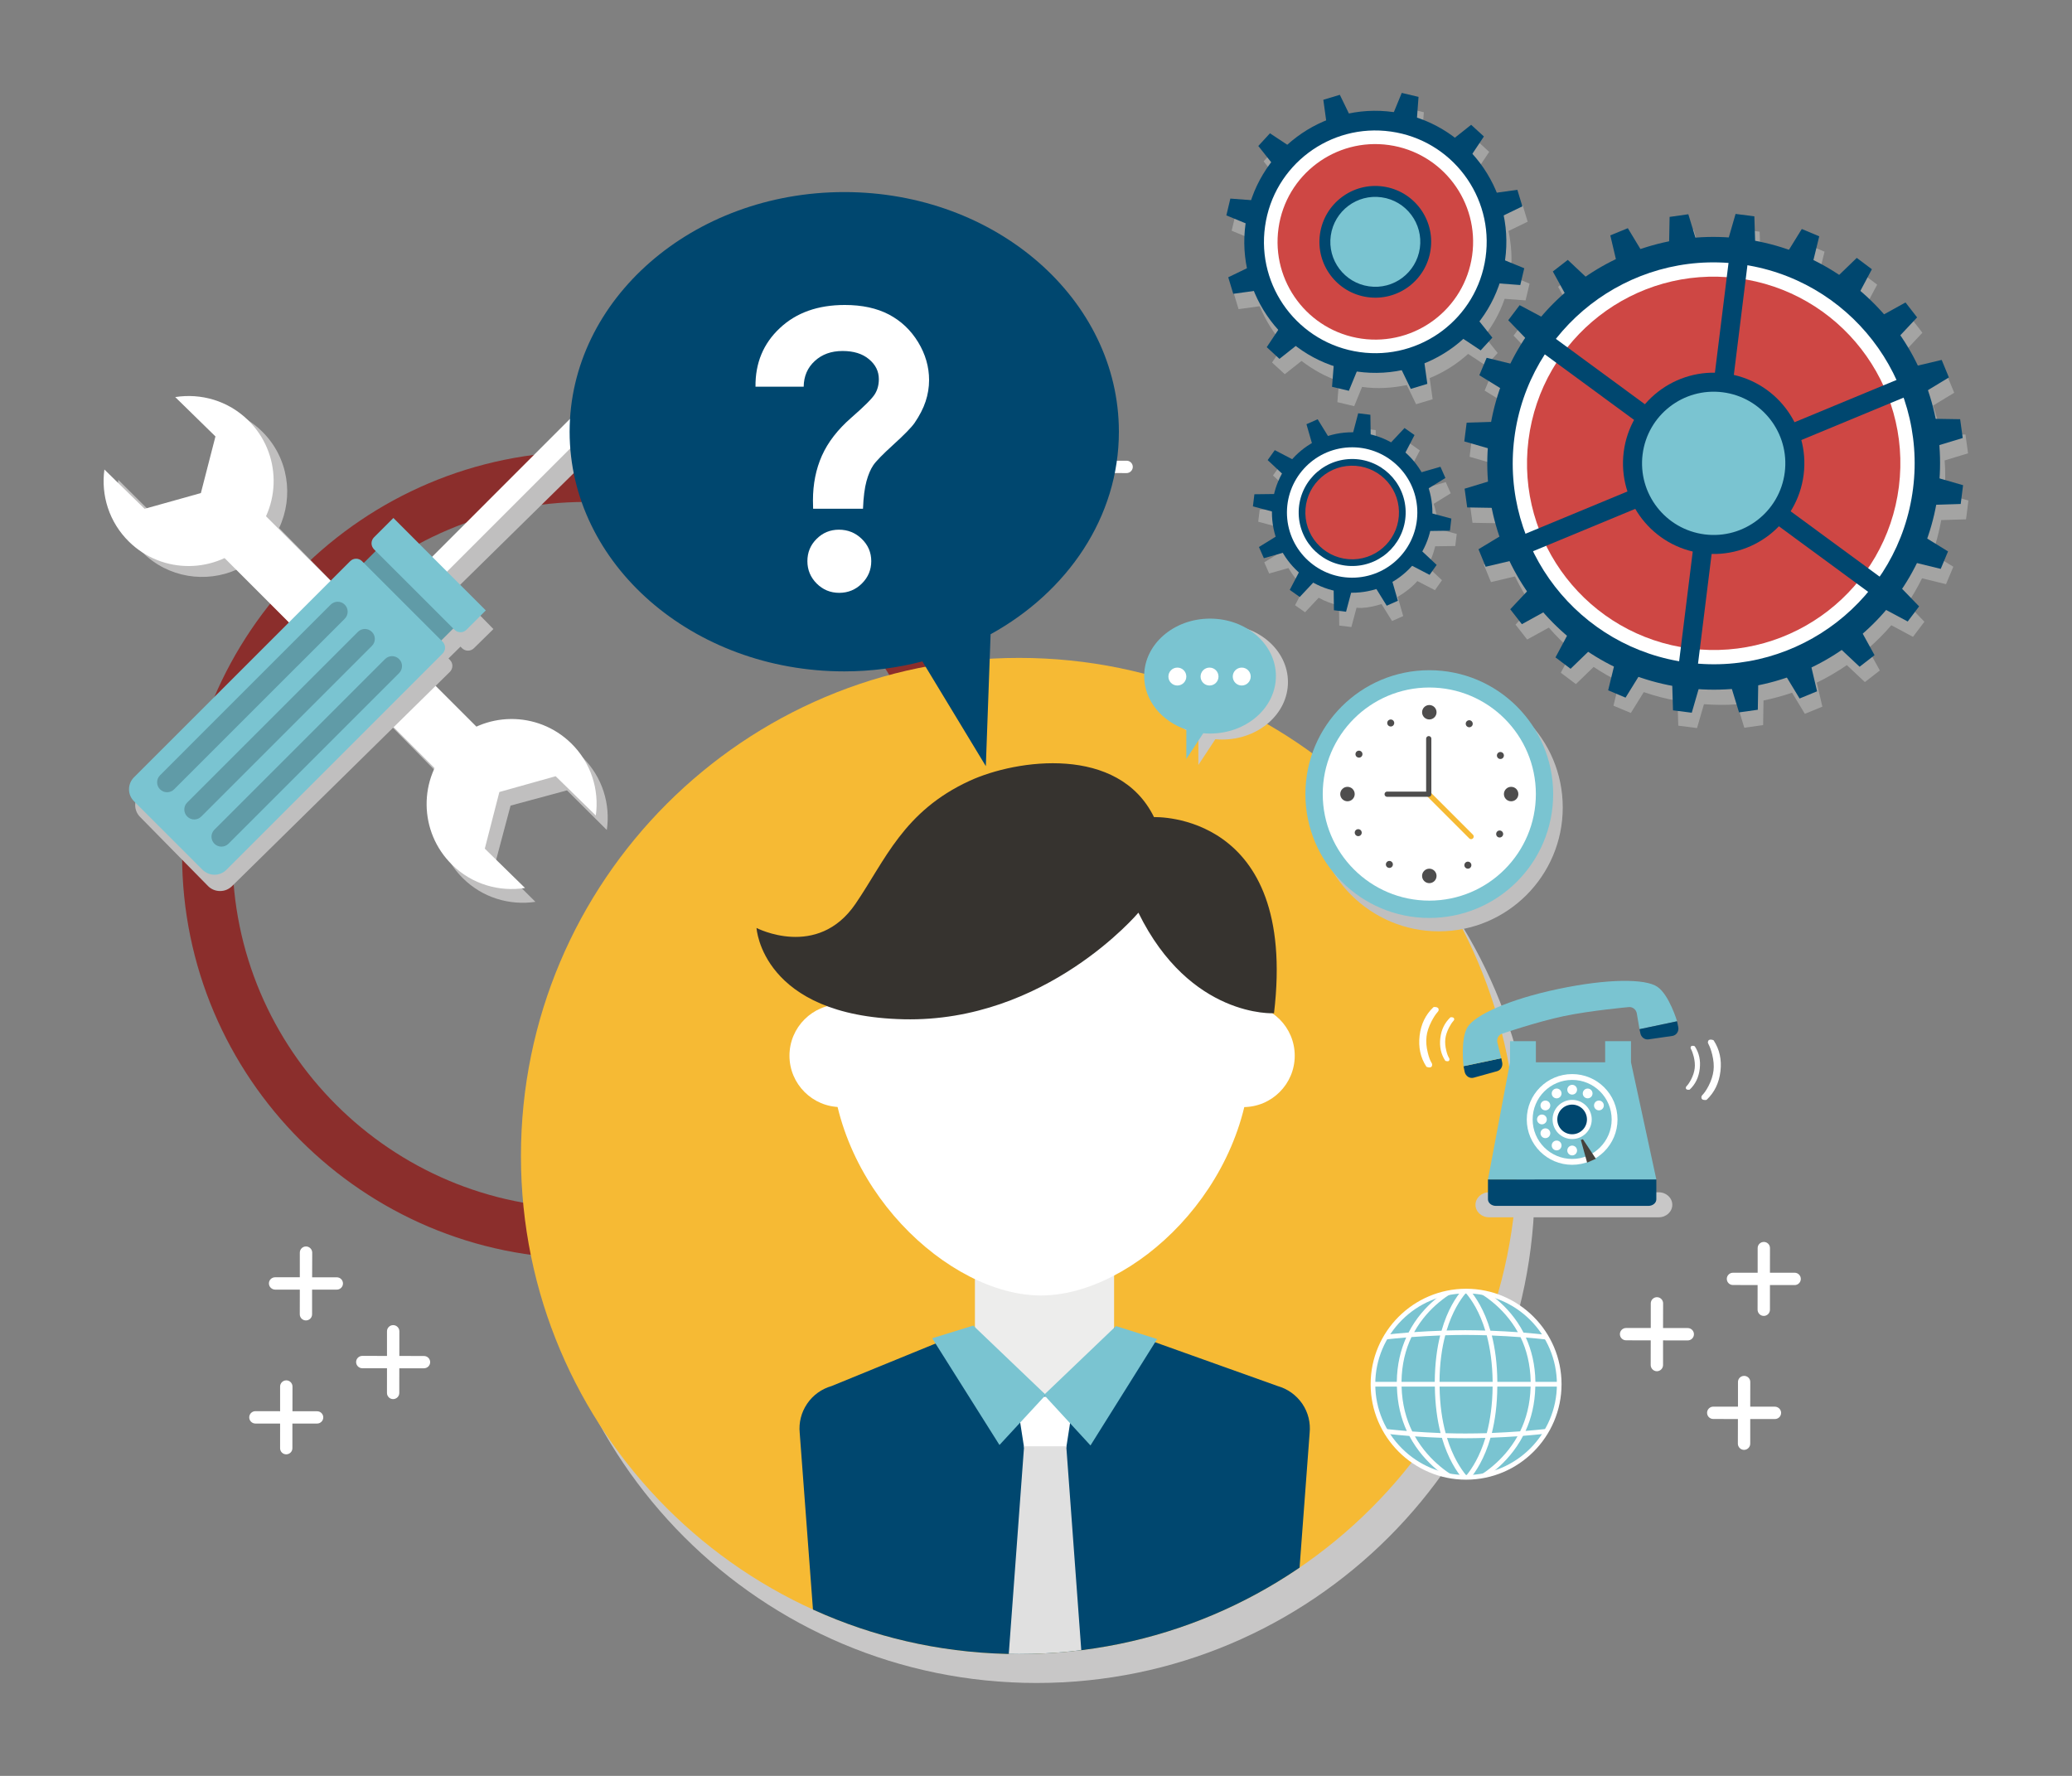
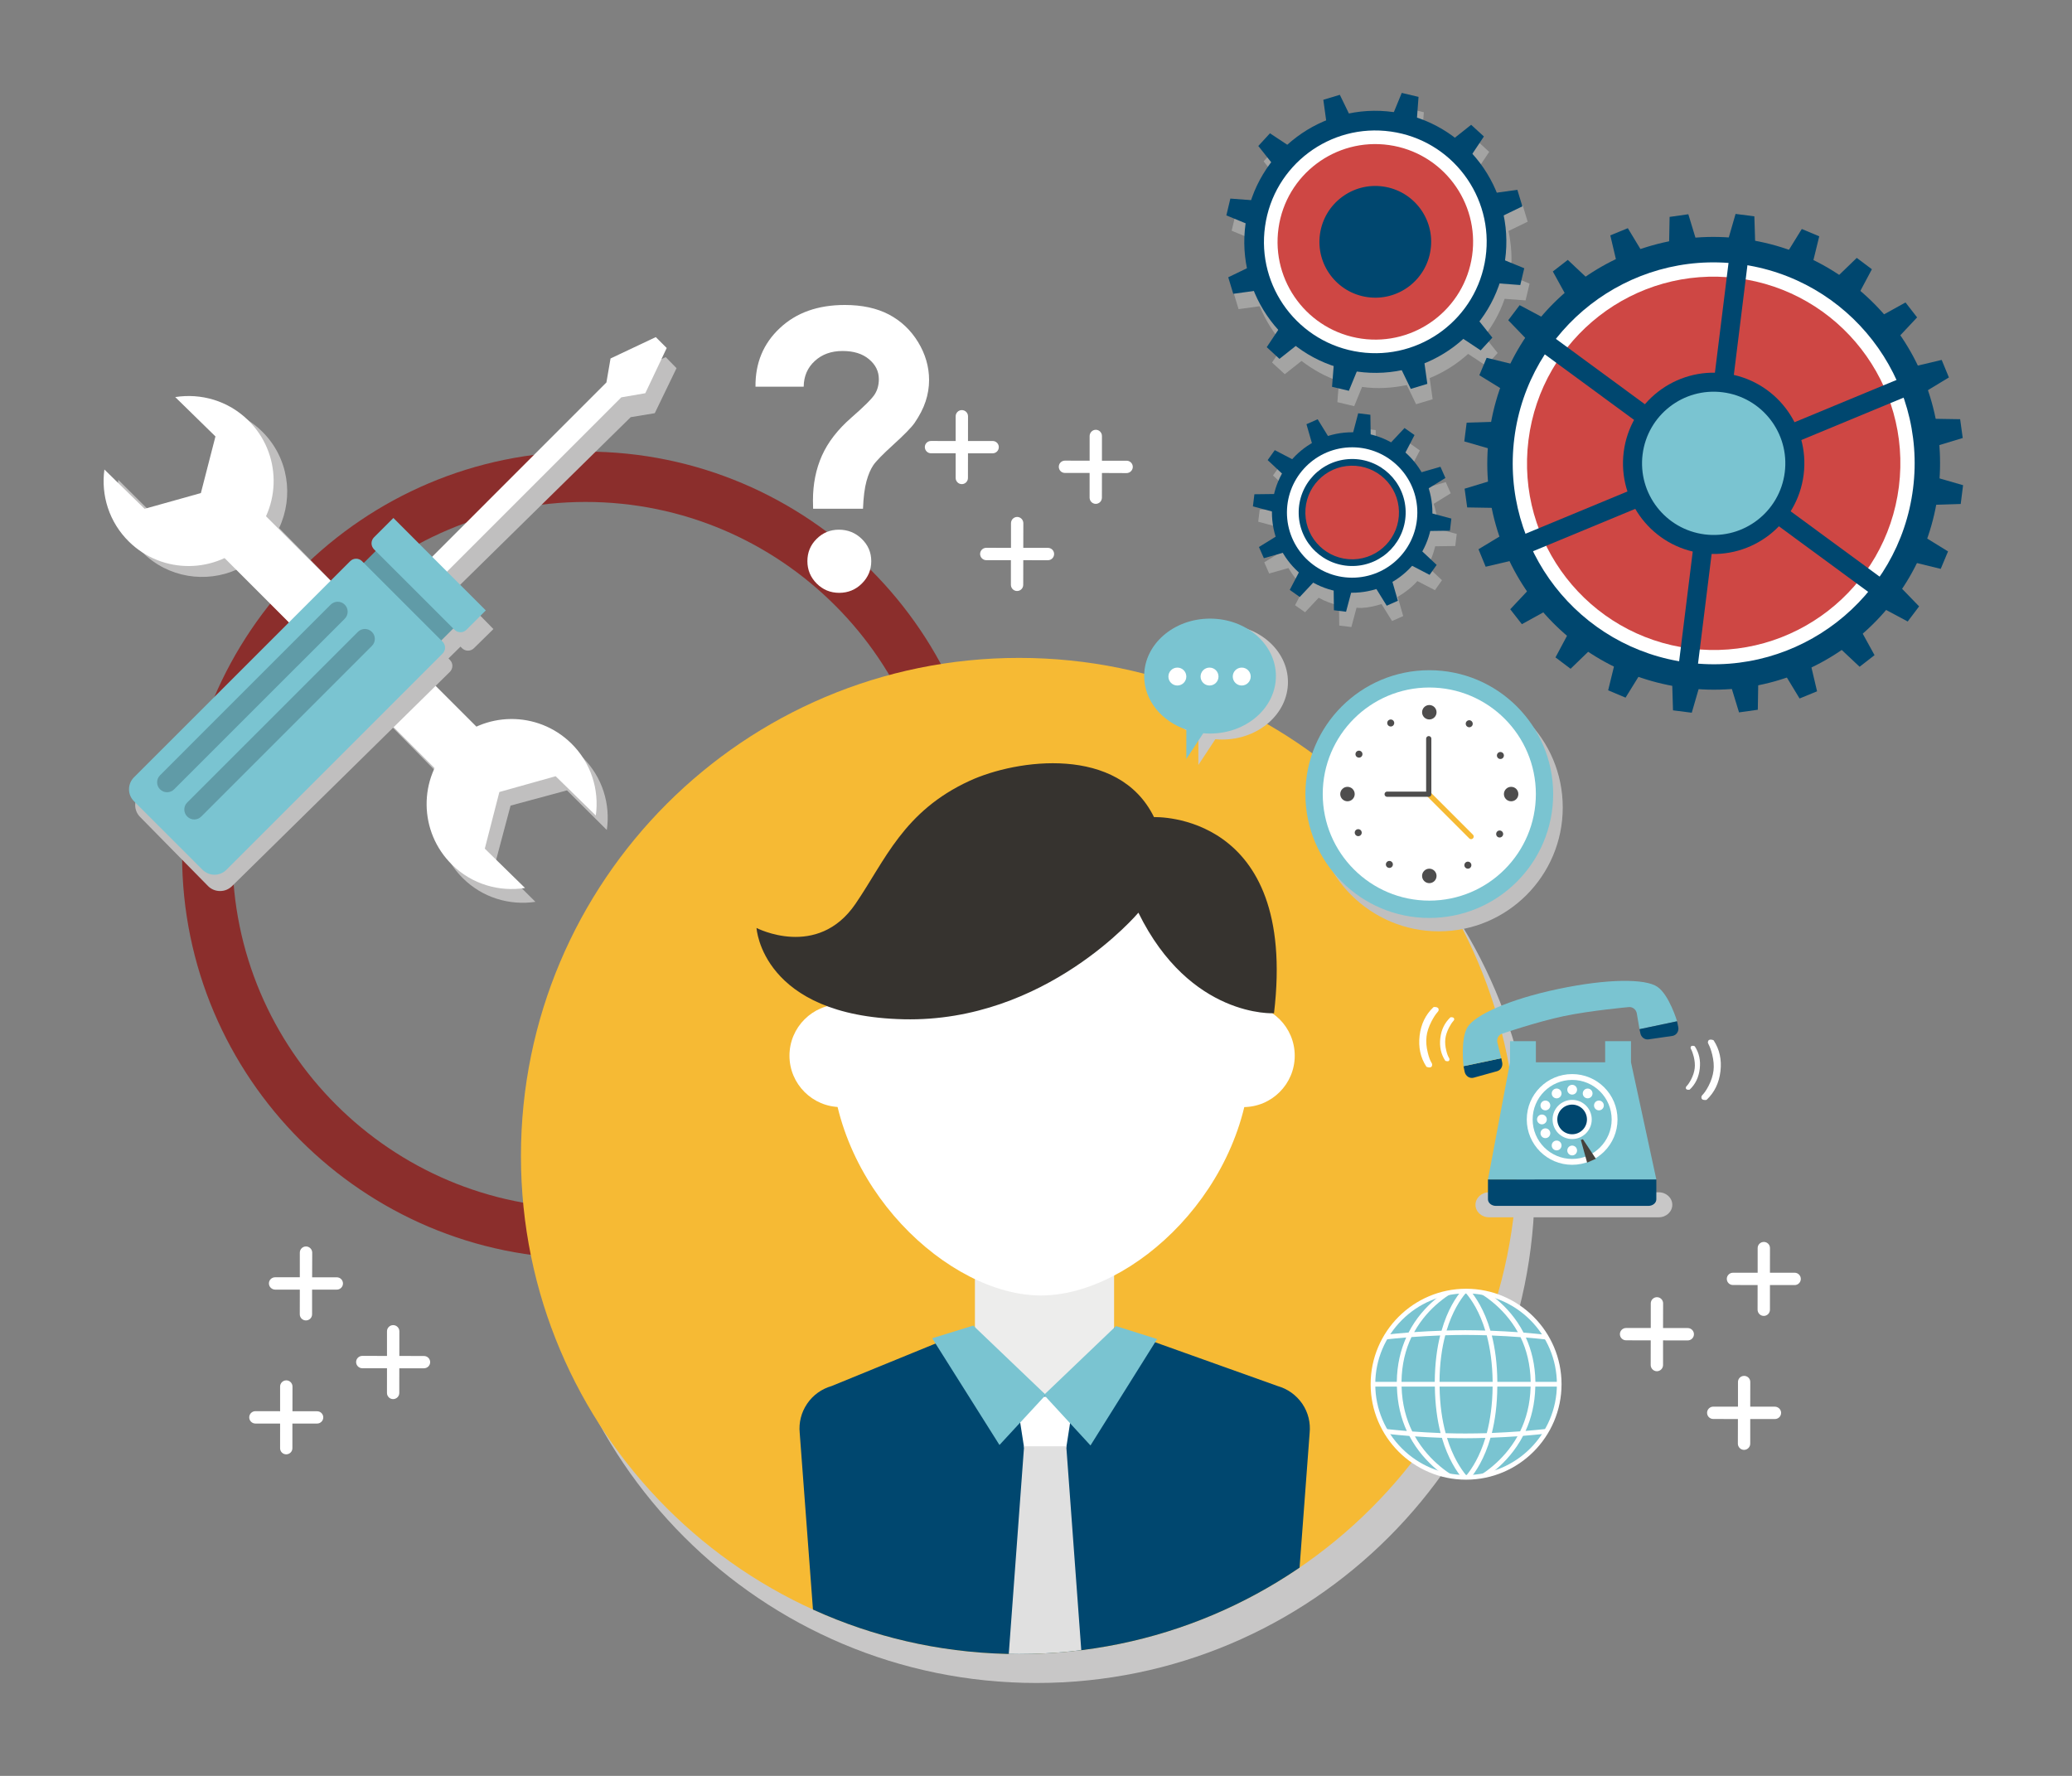
<svg xmlns="http://www.w3.org/2000/svg" xmlns:xlink="http://www.w3.org/1999/xlink" version="1.1" id="图层_1" x="0px" y="0px" width="198.425px" height="170.079px" viewBox="0.787 64.961 198.425 170.079" enable-background="new 0.787 64.961 198.425 170.079" xml:space="preserve">
  <rect x="0.787" y="64.961" width="198.425" height="170.079" fill="#808080" stroke="none" />
  <g>
    <g>
      <path fill="#A4A4A3" d="M138.46,115.156c-0.031-0.681-0.179-1.322-0.373-1.945l1.628-1.005l-0.474-1.072l-1.844,0.531    c-0.411-0.707-0.908-1.351-1.512-1.886l0.874-1.678l-0.957-0.679l-1.303,1.39c-0.603-0.334-1.254-0.576-1.941-0.741l-0.027-1.918    l-1.166-0.14l-0.491,1.85c-0.15,0-0.295-0.032-0.446-0.024c-0.681,0.032-1.322,0.18-1.941,0.373l-1.004-1.627l-1.072,0.474    l0.529,1.84c-0.706,0.414-1.351,0.908-1.89,1.513l-1.672-0.872l-0.683,0.956l1.39,1.303c-0.334,0.603-0.577,1.254-0.739,1.942    l-1.922,0.024l-0.142,1.163l1.853,0.494c-0.001,0.15-0.032,0.296-0.024,0.445c0.032,0.683,0.18,1.327,0.374,1.947l-1.626,1.002    l0.471,1.072l1.846-0.526c0.412,0.702,0.906,1.346,1.51,1.881l-0.876,1.683l0.957,0.673l1.306-1.39    c0.601,0.334,1.257,0.581,1.944,0.741l0.024,1.923l1.163,0.141l0.493-1.85c0.15,0,0.296,0.032,0.448,0.022    c0.682-0.031,1.324-0.177,1.946-0.373l1.007,1.624l1.069-0.472l-0.529-1.842c0.703-0.412,1.348-0.908,1.886-1.511l1.681,0.871    l0.676-0.953l-1.391-1.308c0.335-0.603,0.578-1.254,0.741-1.942l1.922-0.027l0.138-1.158l-1.851-0.496    C138.439,115.451,138.468,115.305,138.46,115.156z" />
-       <path fill="#A4A4A3" d="M189.065,114.698l0.226-1.799l-2.28-0.656c0.072-1.072,0.088-2.141,0.005-3.187l2.242-0.681l-0.248-1.797    l-2.36-0.036c-0.187-0.935-0.44-1.845-0.746-2.736l2.029-1.23l-0.692-1.676l-2.297,0.543c-0.484-1.007-1.049-1.968-1.68-2.886    l1.622-1.731l-1.11-1.431l-2.074,1.15c-0.698-0.799-1.446-1.555-2.254-2.244l1.106-2.08l-1.447-1.092l-1.701,1.644    c-0.782-0.523-1.6-0.992-2.454-1.417l0.562-2.293l-1.67-0.702l-1.237,2c-1.038-0.366-2.121-0.637-3.232-0.842l-0.074-2.37    l-1.798-0.23l-0.661,2.279c-1.072-0.07-2.139-0.084-3.184-0.003l-0.681-2.242l-1.794,0.252l-0.044,2.355    c-0.934,0.187-1.844,0.443-2.736,0.746l-1.22-2.019l-1.68,0.686l0.542,2.293c-1.008,0.484-1.969,1.049-2.888,1.678l-1.724-1.622    l-1.432,1.111l1.143,2.073c-0.799,0.699-1.555,1.448-2.245,2.256l-2.076-1.106l-1.092,1.446l1.641,1.702    c-0.522,0.782-0.996,1.603-1.417,2.457l-2.293-0.565l-0.7,1.671l2,1.232c-0.364,1.041-0.638,2.123-0.844,3.234l-2.371,0.075    l-0.224,1.797l2.278,0.659c-0.072,1.074-0.088,2.14-0.005,3.187l-2.244,0.681l0.248,1.797l2.362,0.039    c0.188,0.935,0.442,1.847,0.747,2.738l-2.028,1.225l0.688,1.678l2.298-0.545c0.484,1.01,1.049,1.971,1.678,2.889l-1.623,1.726    l1.114,1.431l2.073-1.143c0.698,0.797,1.447,1.55,2.256,2.242l-1.109,2.079l1.446,1.089l1.701-1.644    c0.785,0.523,1.603,0.995,2.458,1.417l-0.562,2.296l1.666,0.697l1.238-1.998c1.039,0.363,2.122,0.637,3.232,0.842l0.072,2.373    l1.797,0.227l0.661-2.283c1.072,0.072,2.136,0.092,3.181,0.007l0.685,2.247l1.801-0.254l0.039-2.358    c0.933-0.189,1.842-0.441,2.734-0.746l1.225,2.024l1.678-0.688l-0.542-2.298c1.007-0.482,1.967-1.049,2.886-1.678l1.726,1.624    l1.431-1.111l-1.143-2.076c0.798-0.7,1.552-1.446,2.242-2.257l2.077,1.111l1.093-1.448l-1.644-1.702    c0.523-0.782,0.997-1.6,1.418-2.455l2.297,0.562l0.698-1.671l-2.001-1.232c0.364-1.041,0.639-2.124,0.845-3.235L189.065,114.698z" />
      <path fill="#A4A4A3" d="M123.741,97.972l-1.136,1.707l1.219,1.119l1.604-1.271c1.073,0.818,2.264,1.499,3.589,1.942l-0.159,2.005    l1.614,0.385l0.755-1.845c0.004,0,0.008,0,0.011,0.003c1.469,0.208,2.9,0.106,4.274-0.18l0.887,1.837l1.585-0.479l-0.283-2.024    c1.362-0.555,2.596-1.336,3.682-2.318l1.708,1.133l1.121-1.218l-1.276-1.603c0.82-1.072,1.499-2.261,1.942-3.586l2.006,0.15    l0.383-1.608l-1.844-0.755c0-0.005,0.003-0.01,0.004-0.015c0.208-1.467,0.105-2.898-0.177-4.269l1.834-0.889l-0.478-1.585    l-2.026,0.281c-0.555-1.363-1.338-2.595-2.318-3.681l1.139-1.704l-1.223-1.121l-1.602,1.274c-1.074-0.82-2.26-1.499-3.585-1.94    l0.15-2.007l-1.607-0.383l-0.757,1.842c-0.004,0-0.008-0.003-0.012-0.003c-1.466-0.208-2.897-0.106-4.27,0.177l-0.89-1.835    l-1.582,0.477l0.28,2.024c-1.362,0.558-2.595,1.339-3.681,2.318l-1.708-1.131l-1.117,1.215l1.273,1.603    c-0.82,1.075-1.499,2.261-1.944,3.589l-2.005-0.155l-0.384,1.61l1.844,0.76c0,0.005-0.002,0.007-0.002,0.012    c-0.207,1.467-0.104,2.896,0.178,4.269l-1.836,0.886l0.478,1.583l2.025-0.281C121.979,95.652,122.762,96.887,123.741,97.972z" />
    </g>
    <g>
      <g>
        <path fill="#00476F" d="M122.602,114.398c-0.198-4.235,3.077-7.831,7.315-8.029c4.241-0.198,7.839,3.078,8.035,7.315     c0.198,4.242-3.082,7.838-7.319,8.036C126.398,121.914,122.799,118.64,122.602,114.398z" />
        <path fill="#FFFFFF" d="M124.037,114.335c-0.156-3.443,2.505-6.368,5.948-6.528c3.445-0.16,6.364,2.501,6.526,5.945     c0.161,3.444-2.5,6.365-5.943,6.528C127.121,120.439,124.201,117.776,124.037,114.335z" />
        <path fill="#00476F" d="M125.156,114.166c-0.067-2.835,2.171-5.179,4.998-5.244c2.831-0.07,5.182,2.172,5.246,5.002     c0.065,2.829-2.173,5.179-5.006,5.244C127.566,119.231,125.222,116.991,125.156,114.166z" />
        <path fill="#CE4744" d="M125.795,114.149c-0.058-2.474,1.901-4.53,4.376-4.586c2.475-0.058,4.533,1.899,4.586,4.378     c0.06,2.474-1.902,4.528-4.375,4.586C127.907,118.582,125.853,116.623,125.795,114.149z" />
        <g>
          <g>
            <g>
              <polygon fill="#00476F" points="128.501,121.074 130.292,121.297 129.693,123.548 128.531,123.405       " />
              <polygon fill="#00476F" points="130.259,106.79 132.055,107.01 132.022,104.684 130.855,104.541       " />
            </g>
            <g>
              <polygon fill="#00476F" points="123.245,112.268 123.023,114.059 120.772,113.458 120.914,112.296       " />
              <polygon fill="#00476F" points="137.533,114.025 137.309,115.819 139.64,115.786 139.777,114.626       " />
            </g>
          </g>
          <g>
            <g>
              <polygon fill="#00476F" points="123.329,116.127 124.06,117.781 121.821,118.42 121.35,117.349       " />
              <polygon fill="#00476F" points="136.495,110.306 137.223,111.96 139.206,110.737 138.731,109.664       " />
            </g>
            <g>
              <polygon fill="#00476F" points="128.195,107.098 126.544,107.827 125.9,105.587 126.973,105.114       " />
              <polygon fill="#00476F" points="134.011,120.26 132.361,120.991 133.587,122.97 134.655,122.497       " />
            </g>
          </g>
          <g>
            <g>
              <polygon fill="#00476F" points="125.378,119.391 126.849,120.437 125.258,122.134 124.3,121.457       " />
              <polygon fill="#00476F" points="133.7,107.649 135.176,108.691 136.249,106.627 135.292,105.953       " />
            </g>
            <g>
              <polygon fill="#00476F" points="124.927,109.146 123.883,110.619 122.185,109.025 122.867,108.071       " />
              <polygon fill="#00476F" points="136.671,117.468 135.625,118.943 137.692,120.015 138.369,119.062       " />
            </g>
          </g>
        </g>
      </g>
      <g>
        <path fill="#00476F" d="M143.389,106.62c1.495-11.877,12.342-20.293,24.218-18.797c11.878,1.498,20.293,12.344,18.799,24.223     c-1.498,11.877-12.343,20.293-24.217,18.795C150.307,129.347,141.893,118.505,143.389,106.62z" />
        <path fill="#FFFFFF" d="M145.806,106.928c1.329-10.545,10.954-18.017,21.499-16.686c10.545,1.329,18.012,10.957,16.686,21.499     c-1.324,10.545-10.954,18.015-21.496,16.686C151.947,127.098,144.477,117.473,145.806,106.928z" />
        <path fill="#CE4744" d="M147.162,107.103c1.235-9.799,10.175-16.738,19.971-15.504c9.797,1.235,16.736,10.177,15.502,19.971     c-1.235,9.794-10.177,16.734-19.971,15.502C152.867,125.836,145.927,116.895,147.162,107.103z" />
        <rect x="163.945" y="88.907" transform="matrix(0.992 0.123 -0.123 0.992 14.781 -19.505)" fill="#00476F" width="1.824" height="41.337" />
        <rect x="163.95" y="88.917" transform="matrix(0.383 0.924 -0.924 0.383 202.942 -84.68)" fill="#00476F" width="1.824" height="41.329" />
        <rect x="163.946" y="88.913" transform="matrix(-0.592 0.806 -0.806 -0.592 350.779 41.616)" fill="#00476F" width="1.823" height="41.334" />
        <path fill="#00476F" d="M156.281,108.25c0.604-4.76,4.949-8.13,9.705-7.528c4.754,0.598,8.126,4.942,7.527,9.697     s-4.944,8.128-9.701,7.53C159.055,117.349,155.681,113.004,156.281,108.25z" />
        <g>
          <g>
            <g>
              <polygon fill="#00476F" points="160.908,129.834 163.679,130.182 162.799,133.219 161.002,132.991       " />
              <polygon fill="#00476F" points="166.116,88.487 168.891,88.836 168.793,85.679 166.994,85.448       " />
            </g>
            <g>
              <polygon fill="#00476F" points="144.398,105.34 144.052,108.115 141.015,107.236 141.241,105.439       " />
              <polygon fill="#00476F" points="185.745,110.555 185.395,113.328 188.554,113.228 188.781,111.429       " />
            </g>
          </g>
          <g>
            <g>
              <polygon fill="#00476F" points="147.579,121.008 149.291,123.217 146.529,124.74 145.415,123.311       " />
              <polygon fill="#00476F" points="180.504,95.458 182.217,97.662 184.378,95.357 183.268,93.928       " />
            </g>
            <g>
              <polygon fill="#00476F" points="153.226,92.015 151.018,93.73 149.494,90.962 150.925,89.851       " />
              <polygon fill="#00476F" points="178.779,124.938 176.569,126.652 178.872,128.817 180.302,127.706       " />
            </g>
          </g>
          <g>
            <g>
              <polygon fill="#00476F" points="155.541,128.009 158.12,129.091 156.458,131.774 154.791,131.073       " />
              <polygon fill="#00476F" points="171.675,89.58 174.255,90.662 175.007,87.593 173.336,86.892       " />
            </g>
            <g>
              <polygon fill="#00476F" points="146.223,99.981 145.148,102.556 142.455,100.897 143.156,99.228       " />
              <polygon fill="#00476F" points="184.652,116.112 183.57,118.692 186.641,119.442 187.34,117.771       " />
            </g>
          </g>
          <g>
            <g>
              <polygon fill="#00476F" points="145.082,115.924 146.137,118.512 143.062,119.238 142.375,117.563       " />
              <polygon fill="#00476F" points="183.659,100.159 184.718,102.749 187.423,101.109 186.732,99.431       " />
            </g>
            <g>
              <polygon fill="#00476F" points="158.308,89.516 155.722,90.575 154.997,87.502 156.676,86.814       " />
              <polygon fill="#00476F" points="174.074,128.093 171.485,129.152 173.123,131.856 174.799,131.169       " />
            </g>
          </g>
          <g>
            <g>
              <polygon fill="#00476F" points="151.235,125.134 153.467,126.812 151.194,129.011 149.748,127.921       " />
              <polygon fill="#00476F" points="176.329,91.856 178.563,93.538 180.048,90.748 178.6,89.659       " />
            </g>
            <g>
              <polygon fill="#00476F" points="149.101,95.671 147.417,97.907 145.223,95.631 146.316,94.187       " />
              <polygon fill="#00476F" points="182.377,120.769 180.695,122.996 183.477,124.483 184.571,123.035       " />
            </g>
          </g>
          <g>
            <g>
              <polygon fill="#00476F" points="144.065,110.846 144.457,113.611 141.293,113.558 141.045,111.764       " />
              <polygon fill="#00476F" points="185.338,105.059 185.726,107.824 188.748,106.909 188.5,105.109       " />
            </g>
            <g>
              <polygon fill="#00476F" points="163.389,88.504 160.617,88.891 160.677,85.734 162.47,85.48       " />
              <polygon fill="#00476F" points="169.175,129.779 166.401,130.168 167.325,133.187 169.124,132.935       " />
            </g>
          </g>
        </g>
        <path fill="#7AC4D1" d="M158.091,108.478c0.472-3.758,3.9-6.424,7.666-5.949c3.757,0.474,6.421,3.903,5.948,7.663     c-0.471,3.758-3.904,6.424-7.666,5.949C160.284,115.667,157.619,112.236,158.091,108.478z" />
      </g>
      <g>
        <path fill="#00476F" d="M120.071,86.359c0.972-6.862,7.326-11.635,14.186-10.661c6.86,0.973,11.634,7.325,10.661,14.184     c-0.974,6.865-7.327,11.64-14.187,10.663C123.872,99.572,119.1,93.224,120.071,86.359z" />
        <path fill="#FFFFFF" d="M121.937,86.625c0.823-5.833,6.22-9.891,12.056-9.063c5.831,0.825,9.887,6.226,9.061,12.058     c-0.824,5.833-6.226,9.887-12.057,9.061C125.161,97.855,121.104,92.453,121.937,86.625z" />
        <path fill="#CE4744" d="M123.225,86.805c0.722-5.116,5.462-8.678,10.581-7.952c5.117,0.726,8.683,5.465,7.96,10.584     c-0.727,5.121-5.468,8.68-10.585,7.957C126.059,96.664,122.499,91.925,123.225,86.805z" />
        <path fill="#00476F" d="M127.195,87.371c0.417-2.925,3.126-4.964,6.052-4.547c2.925,0.414,4.961,3.121,4.542,6.046     c-0.412,2.93-3.123,4.964-6.047,4.547C128.813,93.004,126.779,90.296,127.195,87.371z" />
        <g>
          <g>
            <g>
              <polygon fill="#00476F" points="128.577,99.124 131.059,99.715 129.962,102.388 128.349,102.006       " />
              <polygon fill="#00476F" points="133.928,76.531 136.418,77.122 136.633,74.24 135.026,73.858       " />
            </g>
            <g>
              <polygon fill="#00476F" points="121.492,84.199 120.898,86.688 118.229,85.591 118.612,83.979       " />
              <polygon fill="#00476F" points="144.086,89.56 143.497,92.042 146.376,92.259 146.757,90.652       " />
            </g>
          </g>
          <g>
            <g>
              <polygon fill="#00476F" points="123.694,95.809 125.577,97.536 123.314,99.33 122.096,98.209       " />
              <polygon fill="#00476F" points="139.41,78.708 141.289,80.436 142.893,78.032 141.671,76.913       " />
            </g>
            <g>
              <polygon fill="#00476F" points="124.812,79.322 123.084,81.204 121.288,78.942 122.405,77.727       " />
              <polygon fill="#00476F" points="141.905,95.039 140.178,96.918 142.582,98.517 143.704,97.298       " />
            </g>
          </g>
          <g>
            <g>
              <polygon fill="#00476F" points="121.008,90.262 121.75,92.703 118.89,93.1 118.41,91.516       " />
              <polygon fill="#00476F" points="143.24,83.536 143.98,85.981 146.576,84.724 146.097,83.139       " />
            </g>
            <g>
              <polygon fill="#00476F" points="130.357,76.637 127.909,77.379 127.515,74.516 129.097,74.042       " />
              <polygon fill="#00476F" points="137.077,98.868 134.633,99.603 135.89,102.204 137.476,101.724       " />
            </g>
          </g>
        </g>
-         <path fill="#7AC4D1" d="M128.23,87.519c0.335-2.358,2.511-3.995,4.867-3.661s3.994,2.513,3.662,4.867     c-0.336,2.356-2.514,3.997-4.869,3.659C129.534,92.051,127.895,89.872,128.23,87.519z" />
      </g>
    </g>
    <path fill="#8B2E2C" d="M56.868,185.493c-21.309,0-38.644-17.334-38.644-38.639c0-21.308,17.335-38.644,38.644-38.644   c21.305,0,38.638,17.336,38.638,38.644C95.506,168.159,78.173,185.493,56.868,185.493z M56.868,113.033   c-18.649,0-33.821,15.173-33.821,33.821c0,18.647,15.172,33.817,33.821,33.817c18.646,0,33.816-15.17,33.816-33.817   C90.682,128.204,75.513,113.033,56.868,113.033z" />
    <path fill="#C8C7C7" d="M147.757,178.437c0,26.347-21.357,47.705-47.705,47.705s-47.711-21.358-47.711-47.705   c0-26.351,21.363-47.707,47.711-47.707S147.757,152.086,147.757,178.437z" />
    <g>
      <g>
        <g>
          <path id="SVGID_1_" fill="#F6BA34" d="M146.079,175.674c0,26.339-21.353,47.697-47.701,47.697s-47.703-21.358-47.703-47.697      c0-26.351,21.356-47.705,47.703-47.705C124.725,127.97,146.079,149.323,146.079,175.674z" />
        </g>
        <g>
          <defs>
            <path id="SVGID_2_" d="M146.079,175.674c0,26.339-21.353,47.697-47.701,47.697s-47.703-21.358-47.703-47.697       c0-26.351,21.356-47.705,47.703-47.705C124.725,127.97,146.079,149.323,146.079,175.674z" />
          </defs>
          <clipPath id="SVGID_3_">
            <use xlink:href="#SVGID_2_" overflow="visible" />
          </clipPath>
          <g clip-path="url(#SVGID_3_)">
            <g>
              <path fill="#EDEDEC" d="M107.477,193.2c0,0.719-0.278,1.443-0.83,1.993c-0.551,0.552-1.275,0.827-1.994,0.827l-3.716,2.531        l-3.962-2.531c-0.725,0-1.446-0.276-1.999-0.827c-0.544-0.55-0.826-1.274-0.826-1.993v-7.523h13.328        C107.477,185.677,107.477,193.2,107.477,193.2z" />
              <path fill="#00476F" d="M107.477,192.106v1.094c0,0.719-0.278,1.443-0.83,1.993c-0.551,0.552-1.275,0.827-1.994,0.827        l-3.716,2.531l-3.962-2.531c-0.725,0-1.446-0.276-1.999-0.827c-0.544-0.55-0.826-1.274-0.826-1.993v-1.109l-13.733,5.617        c-0.918,0.264-1.759,0.837-2.337,1.693c-0.575,0.847-0.805,1.835-0.709,2.787l1.765,23.523h45.31l1.759-23.518        c0.094-0.954-0.125-1.942-0.704-2.792c-0.586-0.849-1.421-1.429-2.34-1.69L107.477,192.106z" />
              <g>
                <path fill="#FFFFFF" d="M120.58,165.718c0,12.877-11.294,23.313-20.106,23.313c-8.813,0-20.106-10.436-20.106-23.313         c0-12.872,9.003-23.313,20.106-23.313C111.58,142.405,120.58,152.846,120.58,165.718z" />
              </g>
              <polygon fill="#FFFFFF" points="102.899,203.595 98.859,203.595 98.099,198.716 103.656,198.716       " />
              <polygon fill="#E0E0E0" points="102.899,203.471 98.859,203.471 97.216,225.743 104.537,225.743       " />
              <g>
                <polygon fill="#7AC4D1" points="96.501,203.35 90.06,193.128 93.991,191.914 100.936,198.552        " />
                <polygon fill="#7AC4D1" points="105.217,203.394 111.6,193.203 107.657,191.961 100.765,198.552        " />
              </g>
              <path fill="#FFFFFF" d="M81.314,170.987c-2.714,0-4.924-2.206-4.924-4.92c0-2.721,2.209-4.923,4.924-4.923V170.987z" />
              <path fill="#FFFFFF" d="M119.853,161.145c2.719,0,4.924,2.201,4.924,4.923c0,2.714-2.204,4.92-4.924,4.92V161.145z" />
            </g>
            <path fill="#36332F" d="M73.235,153.832c0,0,5.832,3.036,9.48-2.313c2.84-4.15,4.576-8.86,10.936-11.782       c4.494-2.066,14.251-3.449,17.65,3.481c0,0,13.804-0.576,11.491,18.782c0,0-8.023,0.487-12.986-9.63       c0,0-8.84,10.518-22.474,10.208C73.72,162.27,73.235,153.832,73.235,153.832z" />
          </g>
        </g>
      </g>
    </g>
    <path fill="#C0BFBF" d="M56.595,137.514c-2.461-2.451-6.088-2.983-9.078-1.639l-20.001-20.343c1.419-3.024,0.901-6.729-1.604-9.223   c-1.896-1.884-4.491-2.637-6.954-2.274l3.821,3.802l-1.441,5.414l-5.405,1.465l-3.815-3.797c-0.358,2.46,0.409,5.056,2.308,6.94   c2.459,2.448,6.086,2.978,9.076,1.634l20.002,20.341c-1.42,3.024-0.907,6.732,1.601,9.226c1.895,1.886,4.489,2.637,6.956,2.271   l-3.821-3.799l1.441-5.417l5.403-1.459l3.814,3.794C59.26,141.992,58.491,139.398,56.595,137.514z" />
    <g>
      <g>
        <path fill="#FFFFFF" d="M17.567,102.989l3.853,3.77l-1.396,5.424l-5.391,1.508l-3.847-3.765c-0.34,2.465,0.449,5.048,2.362,6.92     c3.214,3.148,8.375,3.092,11.519-0.123c3.149-3.215,3.094-8.373-0.123-11.521C22.63,103.331,20.025,102.601,17.567,102.989z" />
      </g>
      <g>
        <path fill="#FFFFFF" d="M51.066,150.004l-3.852-3.768l1.395-5.424l5.391-1.511l3.846,3.762c0.339-2.459-0.449-5.046-2.362-6.915     c-3.216-3.148-8.375-3.094-11.519,0.121c-3.146,3.215-3.092,8.376,0.127,11.521C46.003,149.66,48.604,150.391,51.066,150.004z" />
      </g>
      <rect x="31.736" y="110.366" transform="matrix(-0.707 0.707 -0.707 -0.707 148.628 191.896)" fill="#FFFFFF" width="5.638" height="32.753" />
    </g>
    <path fill="#C0BFBF" d="M64.539,99.163l-4.348,2.012l-0.414,2.293l-16.829,16.551l-3.682-3.741l-1.873,1.837   c-0.145,0.148-0.241,0.346-0.243,0.569c-0.001,0.223,0.089,0.429,0.235,0.576l0.139,0.143l-1.152,1.133l-0.14-0.145   c-0.145-0.148-0.345-0.242-0.57-0.242c-0.222-0.002-0.424,0.087-0.572,0.232l-20.873,20.528c-0.299,0.288-0.479,0.693-0.484,1.138   c-0.004,0.448,0.171,0.852,0.463,1.148l6.512,6.622c0.29,0.293,0.692,0.477,1.136,0.479c0.449,0.008,0.854-0.172,1.149-0.457   l20.875-20.531c0.145-0.145,0.239-0.346,0.242-0.571c0.004-0.22-0.088-0.424-0.233-0.571l-0.141-0.145l1.152-1.133l0.139,0.145   c0.148,0.148,0.347,0.24,0.571,0.242c0.224,0.002,0.427-0.087,0.572-0.232l1.87-1.837l-3.682-3.748l16.829-16.545l2.304-0.38   l2.084-4.312L64.539,99.163z" />
    <g>
      <rect x="34.714" y="120.208" transform="matrix(-0.707 -0.707 0.707 -0.707 -17.974 236.404)" fill="#609BA7" width="10.5" height="3.432" />
      <polygon fill="#FFFFFF" points="62.585,102.62 64.635,98.289 63.588,97.246 59.256,99.292 58.86,101.589 41.744,118.71     43.17,120.134 60.287,103.015   " />
      <path fill="#7AC4D1" d="M45.457,125.274c-0.149,0.145-0.348,0.237-0.574,0.237c-0.222,0-0.423-0.092-0.57-0.237l-7.711-7.707    c-0.144-0.148-0.237-0.351-0.237-0.571c0-0.225,0.093-0.424,0.237-0.574l1.857-1.854l8.85,8.853L45.457,125.274z" />
      <path fill="#7AC4D1" d="M22.468,148.263c-0.292,0.293-0.696,0.472-1.143,0.472c-0.446,0-0.847-0.18-1.142-0.472l-6.568-6.569    c-0.295-0.293-0.473-0.695-0.473-1.143c0-0.443,0.179-0.847,0.473-1.143l20.703-20.698c0.148-0.15,0.348-0.24,0.571-0.24    c0.222,0,0.424,0.089,0.571,0.24l7.711,7.707c0.145,0.148,0.237,0.346,0.237,0.571c0,0.22-0.092,0.424-0.237,0.569L22.468,148.263    z" />
      <g>
        <path fill="#609BA7" d="M20.063,143.161c-0.37,0.375-0.973,0.375-1.346,0l0,0c-0.374-0.373-0.374-0.975,0-1.346l16.34-16.336     c0.372-0.375,0.974-0.375,1.346,0l0,0c0.374,0.37,0.374,0.971,0,1.341L20.063,143.161z" />
        <path fill="#609BA7" d="M17.461,140.556c-0.372,0.373-0.977,0.373-1.349,0l0,0c-0.372-0.368-0.372-0.973,0-1.344l16.343-16.344     c0.372-0.37,0.974-0.37,1.345,0l0,0c0.374,0.373,0.374,0.978,0,1.351L17.461,140.556z" />
-         <path fill="#609BA7" d="M22.665,145.767c-0.37,0.37-0.973,0.37-1.344,0l0,0c-0.375-0.373-0.375-0.976,0-1.349l16.339-16.336     c0.372-0.375,0.976-0.375,1.347,0l0,0c0.372,0.368,0.372,0.968,0,1.344L22.665,145.767z" />
      </g>
    </g>
    <g>
      <circle fill="#C0BFBF" cx="138.579" cy="142.291" r="11.865" />
      <path fill="#7AC4D1" d="M149.526,141.01c0,6.555-5.306,11.865-11.862,11.865c-6.55,0-11.865-5.31-11.865-11.865    c0-6.552,5.315-11.862,11.865-11.862C144.219,129.149,149.526,134.458,149.526,141.01z" />
      <circle fill="#FFFFFF" cx="137.664" cy="141.01" r="10.205" />
      <g>
        <path fill="#4E4D4D" d="M138.358,133.173c0,0.385-0.313,0.691-0.693,0.691c-0.38,0-0.692-0.305-0.692-0.691     c0-0.38,0.312-0.691,0.692-0.691C138.045,132.483,138.358,132.793,138.358,133.173z" />
        <circle fill="#4E4D4D" cx="137.665" cy="148.849" r="0.693" />
        <path fill="#4E4D4D" d="M145.503,141.701c-0.384,0-0.694-0.308-0.694-0.691c0-0.385,0.31-0.693,0.694-0.693     c0.385,0,0.689,0.308,0.689,0.693C146.192,141.393,145.888,141.701,145.503,141.701z" />
        <path fill="#4E4D4D" d="M129.829,141.701c-0.384,0-0.694-0.308-0.694-0.691c0-0.385,0.31-0.693,0.694-0.693     c0.379,0,0.691,0.308,0.691,0.693C130.52,141.393,130.208,141.701,129.829,141.701z" />
      </g>
      <g>
        <path fill="#4E4D4D" d="M141.783,134.442c-0.094,0.16-0.299,0.22-0.459,0.123c-0.162-0.089-0.219-0.296-0.128-0.457     c0.093-0.16,0.298-0.217,0.458-0.126C141.814,134.076,141.87,134.28,141.783,134.442z" />
        <path fill="#4E4D4D" d="M134.133,147.912c-0.09,0.163-0.297,0.218-0.458,0.126c-0.161-0.087-0.218-0.296-0.125-0.457     c0.092-0.157,0.299-0.218,0.456-0.123C134.166,147.546,134.226,147.752,134.133,147.912z" />
      </g>
      <g>
        <path fill="#4E4D4D" d="M144.634,137.611c-0.165,0.089-0.368,0.029-0.455-0.136c-0.087-0.165-0.027-0.365,0.134-0.455     c0.165-0.087,0.368-0.024,0.456,0.136C144.855,137.321,144.794,137.524,144.634,137.611z" />
        <path fill="#4E4D4D" d="M131.02,144.999c-0.165,0.089-0.368,0.029-0.454-0.136c-0.091-0.162-0.032-0.363,0.132-0.452     c0.162-0.087,0.367-0.027,0.454,0.136C131.241,144.708,131.18,144.911,131.02,144.999z" />
      </g>
      <g>
        <path fill="#4E4D4D" d="M144.233,145.127c-0.159-0.092-0.213-0.296-0.121-0.462c0.091-0.158,0.295-0.215,0.455-0.121     c0.159,0.089,0.218,0.296,0.127,0.455C144.601,145.158,144.397,145.217,144.233,145.127z" />
        <path fill="#4E4D4D" d="M130.763,137.475c-0.164-0.087-0.216-0.293-0.125-0.455c0.09-0.157,0.294-0.215,0.456-0.123     c0.161,0.089,0.216,0.296,0.125,0.455C131.13,137.514,130.924,137.568,130.763,137.475z" />
      </g>
      <g>
        <path fill="#4E4D4D" d="M141.062,147.979c-0.087-0.163-0.026-0.368,0.137-0.457c0.164-0.087,0.368-0.027,0.455,0.138     c0.087,0.16,0.026,0.365-0.134,0.455C141.356,148.202,141.152,148.142,141.062,147.979z" />
        <path fill="#4E4D4D" d="M133.675,134.364c-0.088-0.165-0.027-0.371,0.136-0.455c0.162-0.087,0.369-0.029,0.454,0.133     c0.089,0.16,0.029,0.365-0.133,0.457C133.969,134.587,133.764,134.524,133.675,134.364z" />
      </g>
      <g>
        <line fill="none" stroke="#F6BA34" stroke-width="0.5" stroke-linecap="round" stroke-linejoin="round" stroke-miterlimit="10" x1="137.611" y1="141.023" x2="141.666" y2="145.078" />
        <polyline fill="none" stroke="#4E4D4D" stroke-width="0.5" stroke-linecap="round" stroke-linejoin="round" stroke-miterlimit="10" points="     133.628,141.023 137.611,141.023 137.611,135.708    " />
      </g>
    </g>
    <g>
      <path fill="#C8C7C7" d="M142.087,180.345c0,0.664,0.581,1.198,1.3,1.198h16.251c0.716,0,1.297-0.535,1.297-1.198l0,0    c0-0.659-0.58-1.197-1.297-1.197h-16.251C142.668,179.15,142.087,179.687,142.087,180.345L142.087,180.345z" />
      <g>
        <g>
          <path fill="#00476F" d="M159.407,177.916h-16.125v1.903c0,0.16,0.075,0.321,0.222,0.445c0.15,0.123,0.342,0.187,0.539,0.187      h14.602c0.194,0,0.391-0.063,0.54-0.187c0.149-0.124,0.221-0.286,0.221-0.445L159.407,177.916L159.407,177.916z" />
          <polygon fill="#7AC4D1" points="159.405,177.916 156.979,166.698 156.979,164.674 154.504,164.674 154.504,166.698       147.87,166.698 147.87,164.674 145.395,164.674 145.395,166.698 143.283,177.916     " />
          <g>
            <path fill="#FFFFFF" d="M155.688,172.173c0,2.397-1.946,4.342-4.344,4.342c-2.399,0-4.346-1.945-4.346-4.342       c0-2.402,1.946-4.346,4.346-4.346C153.743,167.827,155.688,169.771,155.688,172.173z" />
            <path fill="#7AC4D1" d="M155.128,172.173c0,2.087-1.694,3.782-3.783,3.782c-2.09,0-3.784-1.695-3.784-3.782       c0-2.092,1.694-3.787,3.784-3.787C153.434,168.386,155.128,170.082,155.128,172.173z" />
            <circle fill="#FFFFFF" cx="151.345" cy="172.173" r="1.875" />
            <path fill="#00476F" d="M152.762,172.173c0,0.782-0.634,1.417-1.418,1.417c-0.785,0-1.422-0.635-1.422-1.417       c0-0.785,0.637-1.422,1.422-1.422C152.127,170.752,152.762,171.389,152.762,172.173z" />
            <g>
              <circle fill="#FFFFFF" cx="151.346" cy="169.324" r="0.468" />
              <circle fill="#FFFFFF" cx="148.781" cy="170.832" r="0.469" />
              <path fill="#FFFFFF" d="M149.25,173.491c0,0.262-0.21,0.47-0.469,0.47s-0.468-0.208-0.468-0.47        c0-0.257,0.209-0.467,0.468-0.467C149.039,173.023,149.25,173.234,149.25,173.491z" />
              <circle fill="#FFFFFF" cx="149.858" cy="169.682" r="0.47" />
              <circle fill="#FFFFFF" cx="153.908" cy="170.832" r="0.469" />
              <circle fill="#FFFFFF" cx="152.829" cy="169.682" r="0.468" />
              <circle fill="#FFFFFF" cx="149.858" cy="174.665" r="0.47" />
              <path fill="#FFFFFF" d="M151.814,175.146c0,0.257-0.209,0.47-0.468,0.47c-0.259,0-0.468-0.213-0.468-0.47        c0-0.259,0.209-0.47,0.468-0.47C151.605,174.677,151.814,174.887,151.814,175.146z" />
              <path fill="#FFFFFF" d="M148.917,172.173c0,0.254-0.21,0.467-0.469,0.467c-0.258,0-0.467-0.213-0.467-0.467        c0-0.262,0.209-0.472,0.467-0.472C148.707,171.702,148.917,171.912,148.917,172.173z" />
            </g>
            <polygon fill="#46423C" points="152.376,174.067 152.176,174.132 152.778,176.307 153.615,175.938      " />
          </g>
          <g>
            <path fill="#00476F" d="M144.56,166.309l-3.62,0.763l0.112,0.543c0.043,0.191,0.153,0.363,0.325,0.474       c0.17,0.109,0.367,0.133,0.544,0.082l2.243-0.622c0.161-0.049,0.307-0.155,0.399-0.317c0.092-0.16,0.116-0.346,0.081-0.521       L144.56,166.309z" />
            <path fill="#7AC4D1" d="M161.392,162.769c0,0-0.746-2.518-1.885-3.3c-1.136-0.787-4.738-0.795-9.503,0.21       c-4.765,1-7.98,2.513-8.677,3.644c-0.698,1.133-0.386,3.748-0.386,3.748l3.62-0.763l-0.374-1.489       c-0.044-0.18-0.023-0.371,0.067-0.538c0.093-0.17,0.241-0.284,0.406-0.331c0,0,3.35-1.141,5.888-1.673       c2.538-0.535,6.205-0.864,6.205-0.864c0.171-0.022,0.352,0.024,0.504,0.141c0.154,0.116,0.248,0.288,0.279,0.467l0.258,1.506       L161.392,162.769z" />
            <path fill="#00476F" d="M157.793,163.527l3.598-0.758l0.114,0.545c0.041,0.191,0.007,0.395-0.104,0.562       c-0.115,0.17-0.285,0.274-0.467,0.298l-2.28,0.329c-0.169,0.022-0.344-0.02-0.493-0.128c-0.151-0.111-0.247-0.274-0.282-0.448       L157.793,163.527z" />
          </g>
        </g>
        <g>
          <path fill="#FFFFFF" d="M139.368,166.599c-0.104-0.012-0.169-0.034-0.183-0.063c-0.407-0.625-0.561-1.341-0.466-2.155      c0.093-0.802,0.411-1.455,0.953-1.976c0.023-0.022,0.078-0.032,0.171-0.022c0.151,0.02,0.22,0.099,0.204,0.225      c-0.004,0.034-0.034,0.084-0.083,0.138c-0.136,0.15-0.273,0.366-0.416,0.637c-0.192,0.378-0.308,0.728-0.346,1.056      c-0.043,0.356-0.013,0.736,0.09,1.143c0.073,0.313,0.161,0.543,0.263,0.702c0.032,0.051,0.045,0.096,0.039,0.153      C139.58,166.561,139.504,166.616,139.368,166.599z" />
          <path fill="#FFFFFF" d="M162.608,169.307c-0.026,0.027-0.092,0.029-0.192,0.019c-0.137-0.014-0.197-0.087-0.183-0.21      c0.007-0.051,0.029-0.099,0.077-0.141c0.131-0.133,0.27-0.336,0.419-0.62c0.192-0.37,0.312-0.736,0.352-1.092      c0.038-0.326,0.007-0.695-0.092-1.106c-0.076-0.301-0.164-0.54-0.258-0.716c-0.039-0.067-0.051-0.119-0.045-0.155      c0.016-0.126,0.095-0.187,0.251-0.167c0.087,0.012,0.139,0.029,0.159,0.058c0.408,0.63,0.563,1.344,0.467,2.145      C163.468,168.135,163.151,168.793,162.608,169.307z" />
          <path fill="#FFFFFF" d="M137.624,167.188c-0.143-0.017-0.226-0.044-0.248-0.084c-0.559-0.857-0.77-1.842-0.641-2.957      c0.131-1.102,0.568-2,1.311-2.712c0.032-0.034,0.107-0.044,0.232-0.029c0.205,0.027,0.301,0.131,0.282,0.306      c-0.006,0.049-0.048,0.116-0.114,0.189c-0.188,0.205-0.375,0.504-0.57,0.876c-0.265,0.516-0.427,1-0.476,1.448      c-0.06,0.492-0.02,1.012,0.123,1.569c0.103,0.427,0.223,0.743,0.362,0.963c0.044,0.067,0.062,0.133,0.052,0.208      C137.917,167.135,137.813,167.209,137.624,167.188z" />
          <path fill="#FFFFFF" d="M164.235,170.277c-0.037,0.037-0.126,0.044-0.262,0.029c-0.189-0.022-0.271-0.124-0.251-0.291      c0.007-0.07,0.039-0.138,0.104-0.193c0.18-0.179,0.37-0.462,0.575-0.849c0.264-0.509,0.425-1.01,0.483-1.496      c0.051-0.453,0.011-0.956-0.126-1.518c-0.104-0.412-0.223-0.745-0.352-0.988c-0.055-0.087-0.07-0.16-0.064-0.21      c0.02-0.175,0.132-0.257,0.344-0.232c0.118,0.015,0.192,0.044,0.219,0.084c0.557,0.864,0.771,1.842,0.641,2.945      C165.416,168.665,164.979,169.576,164.235,170.277z" />
        </g>
      </g>
    </g>
    <g>
      <g>
        <path fill="#7AC4D1" d="M150.107,197.53c0,4.928-3.995,8.92-8.918,8.92c-4.929,0-8.921-3.993-8.921-8.92     c0-4.927,3.992-8.917,8.921-8.917C146.112,188.611,150.107,192.602,150.107,197.53z" />
        <path fill="#FFFFFF" d="M141.189,206.672c-5.042,0-9.143-4.104-9.143-9.143c0-5.039,4.1-9.143,9.143-9.143     c5.036,0,9.139,4.104,9.139,9.143C150.329,202.569,146.225,206.672,141.189,206.672z M141.189,188.832     c-4.798,0-8.699,3.903-8.699,8.697c0,4.797,3.901,8.698,8.699,8.698c4.794,0,8.694-3.901,8.694-8.698     C149.883,192.736,145.983,188.832,141.189,188.832z" />
        <g>
          <g>
            <defs>
              <path id="SVGID_4_" d="M150.107,197.53c0,4.928-3.995,8.92-8.918,8.92c-4.929,0-8.921-3.993-8.921-8.92        c0-4.927,3.992-8.917,8.921-8.917C146.112,188.611,150.107,192.602,150.107,197.53z" />
            </defs>
            <clipPath id="SVGID_5_">
              <use xlink:href="#SVGID_4_" overflow="visible" />
            </clipPath>
            <path clip-path="url(#SVGID_5_)" fill="#FFFFFF" d="M151.731,201.431c-0.03,0.007-1.962,0.331-4.847,0.571       c0.543-1.185,0.897-2.591,0.933-4.245h3.951v-0.455h-3.942c-0.027-1.659-0.381-3.066-0.915-4.242       c2.868,0.237,4.791,0.562,4.821,0.571l0.075-0.448c-0.032-0.005-2.086-0.348-5.118-0.593c-1.431-2.765-3.805-4.172-4.869-4.683       l-0.15-0.225c-0.015,0.01-0.064,0.044-0.125,0.094c-0.169-0.072-0.268-0.111-0.277-0.114l-0.1,0.279l-0.099-0.284       c-0.008,0-0.114,0.046-0.285,0.116c-0.059-0.046-0.103-0.072-0.115-0.087l-0.136,0.205c-1.055,0.514-3.43,1.923-4.853,4.688       c-3.046,0.244-5.08,0.598-5.11,0.603l0.077,0.448c0.029-0.01,1.931-0.339,4.807-0.576c-0.529,1.179-0.883,2.585-0.902,4.247       h-3.942v0.455h3.952c0.041,1.659,0.405,3.073,0.949,4.254c-2.903-0.237-4.835-0.574-4.863-0.581l-0.077,0.448       c0.03,0.002,2.098,0.363,5.183,0.608c1.479,2.797,3.892,4.227,4.87,4.707l0.133,0.182c0.012-0.007,0.049-0.034,0.095-0.072       c0.122,0.053,0.205,0.087,0.21,0.094l0.144-0.383l0.154,0.39c0.003-0.005,0.093-0.039,0.221-0.101       c0.042,0.036,0.071,0.061,0.079,0.065l0.115-0.158c0.964-0.477,3.396-1.913,4.87-4.736c3.058-0.242,5.129-0.593,5.161-0.595       L151.731,201.431z M146.363,202.043c-0.841,0.063-1.752,0.116-2.71,0.155c0.307-1.218,0.512-2.688,0.524-4.441h3.19       C147.327,199.447,146.938,200.866,146.363,202.043z M141.112,202.249c-0.646,0-1.269-0.01-1.881-0.029       c-0.329-1.21-0.559-2.686-0.583-4.463h5.08c-0.018,1.775-0.24,3.249-0.56,4.461       C142.499,202.236,141.814,202.249,141.112,202.249z M143.037,202.67c-0.538,1.785-1.281,2.937-1.827,3.602       c-0.552-0.664-1.298-1.812-1.85-3.595c0.57,0.015,1.152,0.027,1.752,0.027C141.771,202.704,142.414,202.69,143.037,202.67z        M141.16,188.104c0.003,0.002,0.004,0.005,0.01,0.007c-0.003,0.005-0.006,0.005-0.006,0.005c-0.004,0-0.008-0.005-0.011-0.01       C141.153,188.105,141.156,188.105,141.16,188.104z M141.112,192.81c0.702,0,1.388,0.015,2.052,0.034       c0.322,1.208,0.545,2.681,0.566,4.458h-5.087c0.011-1.78,0.229-3.252,0.55-4.46C139.815,192.822,140.455,192.81,141.112,192.81       z M139.32,192.386c0.539-1.782,1.287-2.935,1.844-3.59c0.562,0.656,1.319,1.804,1.864,3.595       c-0.621-0.019-1.263-0.034-1.917-0.034C140.501,192.358,139.902,192.37,139.32,192.386z M147.375,197.301h-3.195       c-0.015-1.755-0.221-3.225-0.529-4.436c0.976,0.039,1.898,0.089,2.75,0.158C146.966,194.19,147.341,195.609,147.375,197.301z        M146.145,192.546c-0.819-0.059-1.701-0.106-2.627-0.143c-0.581-1.995-1.417-3.249-2.036-3.952       c0.048-0.054,0.097-0.099,0.14-0.14C142.592,188.779,144.758,190.057,146.145,192.546z M140.705,188.312       c0.044,0.041,0.095,0.087,0.144,0.143c-0.617,0.704-1.445,1.956-2.012,3.95c-0.928,0.029-1.805,0.077-2.622,0.135       C137.585,190.06,139.732,188.784,140.705,188.312z M135.957,193.014c0.848-0.063,1.77-0.119,2.75-0.155       c-0.308,1.213-0.504,2.688-0.521,4.443h-3.184C135.024,195.607,135.395,194.185,135.957,193.014z M135.009,197.757h3.187       c0.023,1.755,0.234,3.23,0.549,4.451c-0.961-0.039-1.873-0.092-2.711-0.153C135.451,200.876,135.057,199.452,135.009,197.757z        M136.287,202.525c0.806,0.058,1.673,0.106,2.584,0.138c0.584,1.995,1.419,3.254,2.026,3.962       c-0.046,0.051-0.089,0.097-0.131,0.138C139.839,206.297,137.689,205.009,136.287,202.525z M141.204,206.968       c0.006,0,0.006-0.005,0.008-0.005c0.001,0.005,0.001,0.005,0.006,0.007C141.213,206.971,141.21,206.968,141.204,206.968z        M141.657,206.762c-0.039-0.041-0.087-0.087-0.134-0.141c0.602-0.709,1.43-1.973,2.004-3.967       c0.911-0.032,1.779-0.084,2.584-0.138C144.722,204.992,142.59,206.29,141.657,206.762z" />
          </g>
        </g>
      </g>
    </g>
    <g>
      <path fill="#FFFFFF" d="M108.674,109.083h-2.359v-2.365c0-0.327-0.26-0.596-0.589-0.596c-0.322,0-0.586,0.269-0.591,0.596v2.365    l-2.364-0.007c-0.33,0-0.588,0.267-0.588,0.588c0,0.329,0.258,0.591,0.588,0.591h2.362v2.368c0,0.326,0.264,0.593,0.59,0.593    c0.325,0,0.588-0.267,0.588-0.593l0.004-2.363l2.357,0.01c0.329,0,0.597-0.274,0.597-0.595    C109.269,109.35,109.001,109.083,108.674,109.083z" />
      <path fill="#FFFFFF" d="M101.144,117.43h-2.362l0.005-2.363c0-0.327-0.268-0.598-0.589-0.598c-0.329,0-0.593,0.271-0.593,0.598    v2.363l-2.369-0.005c-0.323,0-0.589,0.264-0.589,0.588c0,0.327,0.266,0.596,0.589,0.596h2.36v2.36    c0,0.327,0.265,0.593,0.588,0.593c0.33,0,0.592-0.262,0.592-0.593l0.006-2.358l2.358,0.003c0.33,0,0.595-0.269,0.595-0.593    C101.736,117.695,101.471,117.43,101.144,117.43z" />
      <path fill="#FFFFFF" d="M95.85,107.195h-2.363l0.002-2.366c0-0.326-0.262-0.593-0.591-0.593c-0.327,0-0.591,0.266-0.592,0.593    v2.366l-2.363-0.002c-0.327,0-0.589,0.261-0.589,0.583c0,0.327,0.263,0.596,0.589,0.596h2.363v2.365    c0,0.321,0.262,0.59,0.587,0.59c0.323,0,0.589-0.261,0.589-0.59l0.004-2.363l2.359,0.002c0.329,0,0.593-0.266,0.593-0.593    C96.44,107.461,96.176,107.195,95.85,107.195z" />
    </g>
    <g>
      <path fill="#FFFFFF" d="M29.499,184.927v2.361h-2.365c-0.323,0-0.594,0.257-0.594,0.588c0,0.324,0.271,0.588,0.594,0.593h2.365    l-0.003,2.363c0,0.329,0.264,0.588,0.586,0.588c0.329,0,0.592-0.259,0.592-0.588v-2.363h2.368c0.324,0,0.59-0.261,0.59-0.588    c0-0.326-0.264-0.59-0.59-0.59l-2.363-0.002l0.008-2.358c0-0.329-0.272-0.595-0.593-0.595    C29.768,184.333,29.499,184.599,29.499,184.927z" />
      <path fill="#FFFFFF" d="M37.847,192.457v2.363l-2.362-0.005c-0.329,0-0.595,0.266-0.595,0.588c0,0.329,0.266,0.596,0.595,0.596    h2.362l-0.002,2.368c0,0.322,0.261,0.588,0.587,0.588c0.326,0,0.593-0.266,0.593-0.588l0.001-2.363h2.362    c0.326,0,0.593-0.264,0.593-0.586c0-0.329-0.263-0.591-0.593-0.591l-2.358-0.007l0.002-2.358c0-0.331-0.269-0.593-0.593-0.593    C38.116,191.869,37.847,192.13,37.847,192.457z" />
      <path fill="#FFFFFF" d="M27.611,197.752v2.363l-2.363-0.005c-0.326,0-0.593,0.264-0.593,0.593c0,0.327,0.267,0.591,0.593,0.593    h2.363l-0.001,2.36c0,0.329,0.262,0.588,0.585,0.588c0.328,0,0.593-0.259,0.593-0.588v-2.36h2.365    c0.324,0,0.592-0.262,0.592-0.588c0-0.327-0.262-0.588-0.592-0.588l-2.359-0.005l0.003-2.358c0-0.329-0.268-0.598-0.592-0.598    C27.877,197.159,27.611,197.427,27.611,197.752z" />
    </g>
    <g>
      <path fill="#FFFFFF" d="M168.398,203.222v-2.358h2.364c0.323,0,0.593-0.262,0.593-0.593c0-0.322-0.27-0.583-0.593-0.591h-2.364    l0.005-2.363c0-0.329-0.264-0.586-0.588-0.586c-0.326,0-0.591,0.257-0.591,0.586v2.361h-2.368c-0.325,0-0.591,0.266-0.591,0.59    c0,0.327,0.263,0.591,0.591,0.591l2.363,0.005l-0.006,2.358c0,0.327,0.27,0.596,0.593,0.596    C168.129,203.818,168.398,203.549,168.398,203.222z" />
      <path fill="#FFFFFF" d="M160.049,195.689v-2.358l2.363,0.003c0.328,0,0.595-0.267,0.595-0.591c0-0.327-0.268-0.593-0.595-0.593    h-2.363l0.006-2.368c0-0.321-0.265-0.588-0.591-0.588c-0.325,0-0.59,0.267-0.59,0.588l-0.002,2.363h-2.361    c-0.329,0-0.594,0.261-0.594,0.588c0,0.329,0.26,0.591,0.594,0.591l2.358,0.007l-0.004,2.356c0,0.329,0.27,0.598,0.592,0.598    C159.783,196.285,160.049,196.017,160.049,195.689z" />
      <path fill="#FFFFFF" d="M170.286,190.396v-2.363l2.364,0.002c0.325,0,0.591-0.261,0.591-0.59c0-0.327-0.265-0.591-0.591-0.593    h-2.364l0.003-2.36c0-0.329-0.262-0.588-0.586-0.588c-0.328,0-0.594,0.259-0.594,0.588v2.36h-2.364    c-0.323,0-0.591,0.264-0.591,0.588c0,0.326,0.26,0.588,0.591,0.588l2.359,0.005l-0.002,2.36c0,0.327,0.269,0.595,0.593,0.595    C170.019,190.99,170.286,190.721,170.286,190.396z" />
    </g>
    <g>
      <path fill="#C8C7C7" d="M117.822,124.778c-3.486,0-6.31,2.465-6.31,5.504c0,2.341,1.681,4.337,4.041,5.133l-0.005,2.809    l1.625-2.464c0.214,0.019,0.429,0.029,0.649,0.029c3.481,0,6.306-2.465,6.306-5.506    C124.129,127.244,121.304,124.778,117.822,124.778z" />
      <path fill="#7AC4D1" d="M116.666,124.207c-3.484,0-6.308,2.462-6.308,5.501c0,2.343,1.679,4.337,4.04,5.133l-0.004,2.809    l1.622-2.465c0.215,0.019,0.43,0.029,0.649,0.029c3.483,0,6.309-2.462,6.309-5.506    C122.975,126.669,120.149,124.207,116.666,124.207z" />
      <g>
        <path fill="#FFFFFF" d="M114.395,129.757c0,0.472-0.384,0.857-0.858,0.857c-0.473,0-0.858-0.385-0.858-0.857     c0-0.477,0.385-0.859,0.858-0.859C114.011,128.897,114.395,129.28,114.395,129.757z" />
        <path fill="#FFFFFF" d="M117.477,129.757c0,0.472-0.384,0.857-0.861,0.857c-0.47,0-0.856-0.385-0.856-0.857     c0-0.477,0.386-0.859,0.856-0.859C117.094,128.897,117.477,129.28,117.477,129.757z" />
        <path fill="#FFFFFF" d="M120.561,129.757c0,0.472-0.385,0.857-0.859,0.857c-0.474,0-0.859-0.385-0.859-0.857     c0-0.477,0.385-0.859,0.859-0.859C120.176,128.897,120.561,129.28,120.561,129.757z" />
      </g>
    </g>
    <g>
-       <path fill="#00476F" d="M107.937,106.308c0-12.679-11.774-22.952-26.298-22.952s-26.302,10.272-26.302,22.952    c0,12.676,11.777,22.952,26.302,22.952c2.599,0,5.107-0.34,7.48-0.956l6.076,10.032l0.457-12.632    C103.025,121.637,107.937,114.482,107.937,106.308z" />
      <g>
        <g>
          <path fill="#FFFFFF" d="M77.752,101.995h-4.615c-0.025-2.262,0.751-4.133,2.329-5.609c1.574-1.482,3.647-2.217,6.222-2.217      c1.66,0,3.067,0.306,4.23,0.915c1.164,0.615,2.091,1.492,2.795,2.647c0.697,1.148,1.048,2.363,1.048,3.628      c0,0.693-0.113,1.379-0.334,2.048c-0.22,0.669-0.577,1.356-1.057,2.06c-0.284,0.41-0.959,1.107-2.032,2.082      c-1.019,0.925-1.66,1.584-1.919,1.965c-0.259,0.382-0.476,0.89-0.65,1.521c-0.177,0.641-0.294,1.517-0.337,2.65h-4.776      l-0.016-0.795c0-1.577,0.287-3.006,0.861-4.294c0.577-1.287,1.508-2.492,2.802-3.624c1.249-1.088,2.003-1.842,2.259-2.256      c0.258-0.41,0.388-0.893,0.388-1.442c0-0.751-0.313-1.388-0.946-1.912c-0.625-0.527-1.47-0.786-2.527-0.786      c-1.085,0-1.968,0.318-2.663,0.959C78.121,100.169,77.765,100.988,77.752,101.995z M81.124,115.69      c0.855,0,1.59,0.297,2.19,0.884c0.606,0.586,0.909,1.297,0.909,2.129c0,0.833-0.3,1.549-0.9,2.145      c-0.596,0.59-1.322,0.89-2.168,0.89c-0.845,0-1.565-0.3-2.158-0.89c-0.593-0.596-0.89-1.313-0.89-2.145      c0-0.832,0.29-1.543,0.88-2.129C79.575,115.987,80.286,115.69,81.124,115.69z" />
        </g>
      </g>
    </g>
  </g>
</svg>